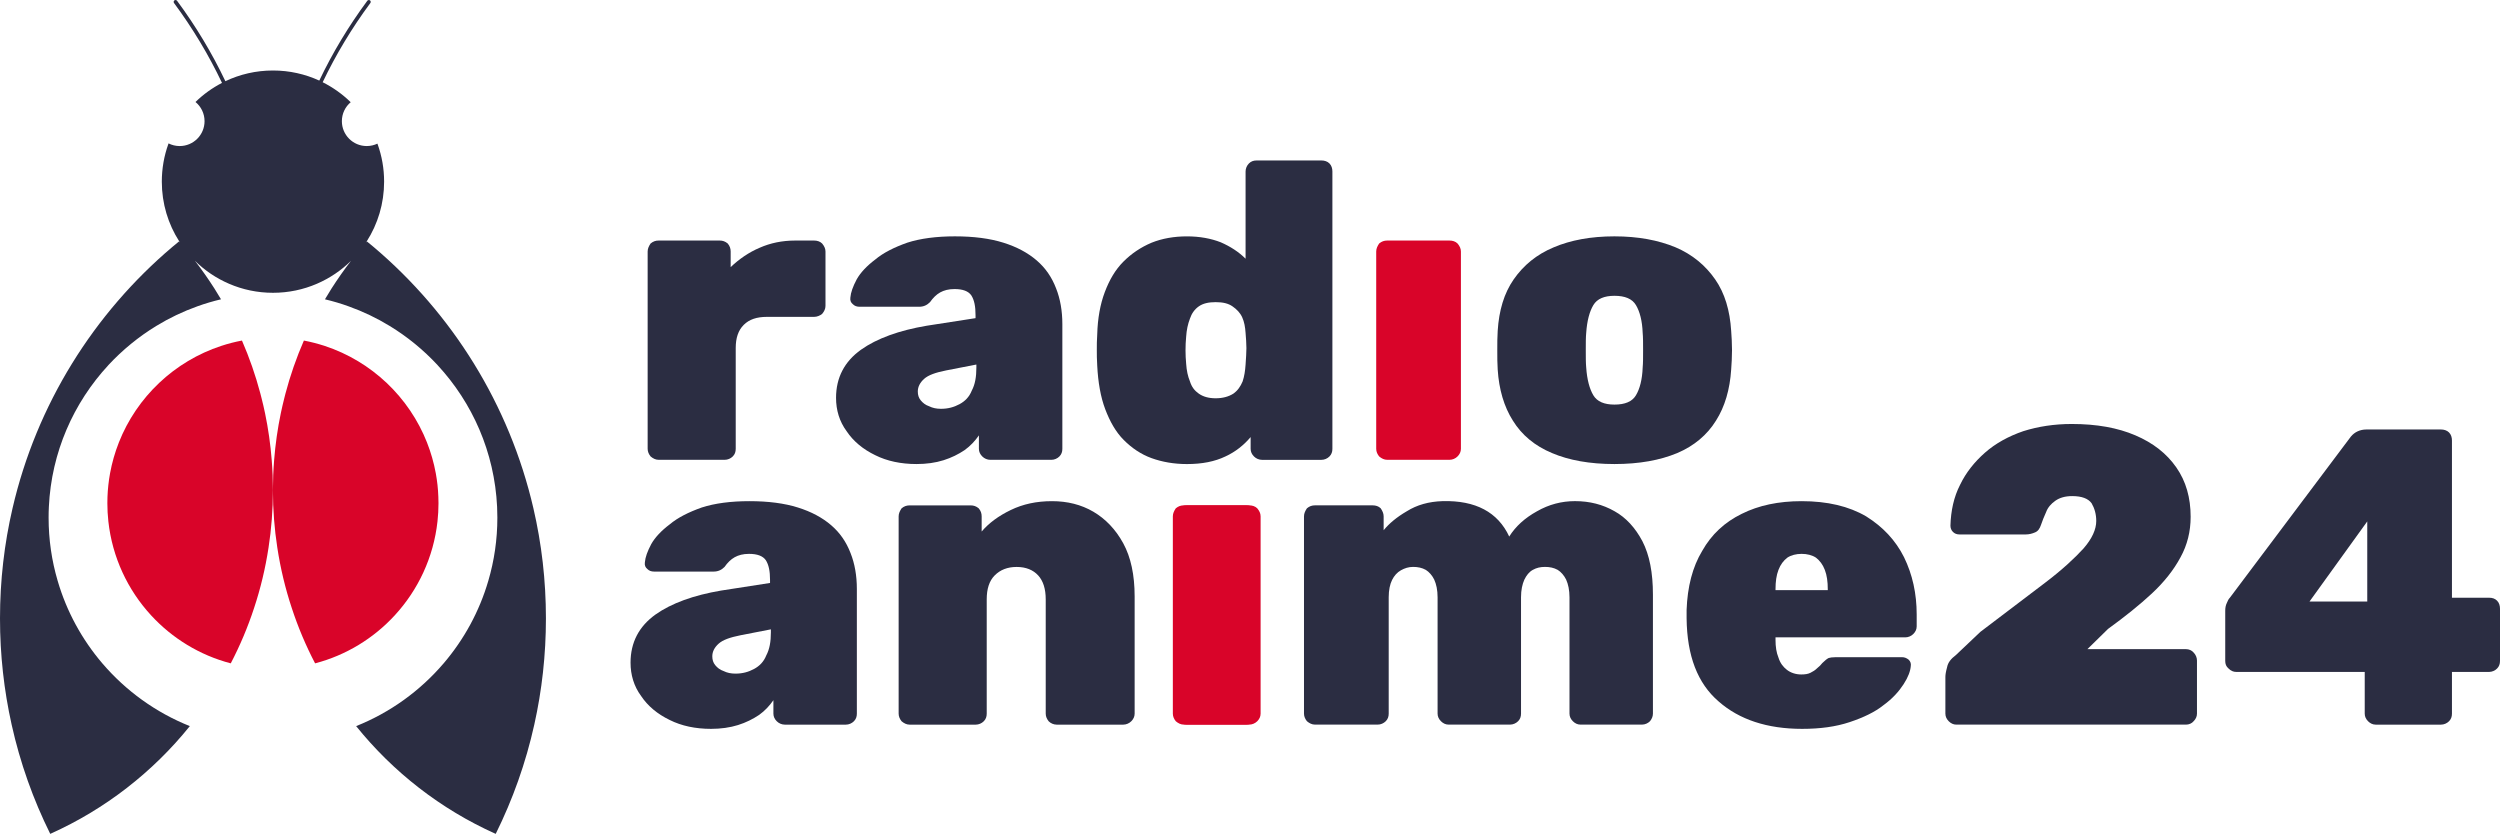
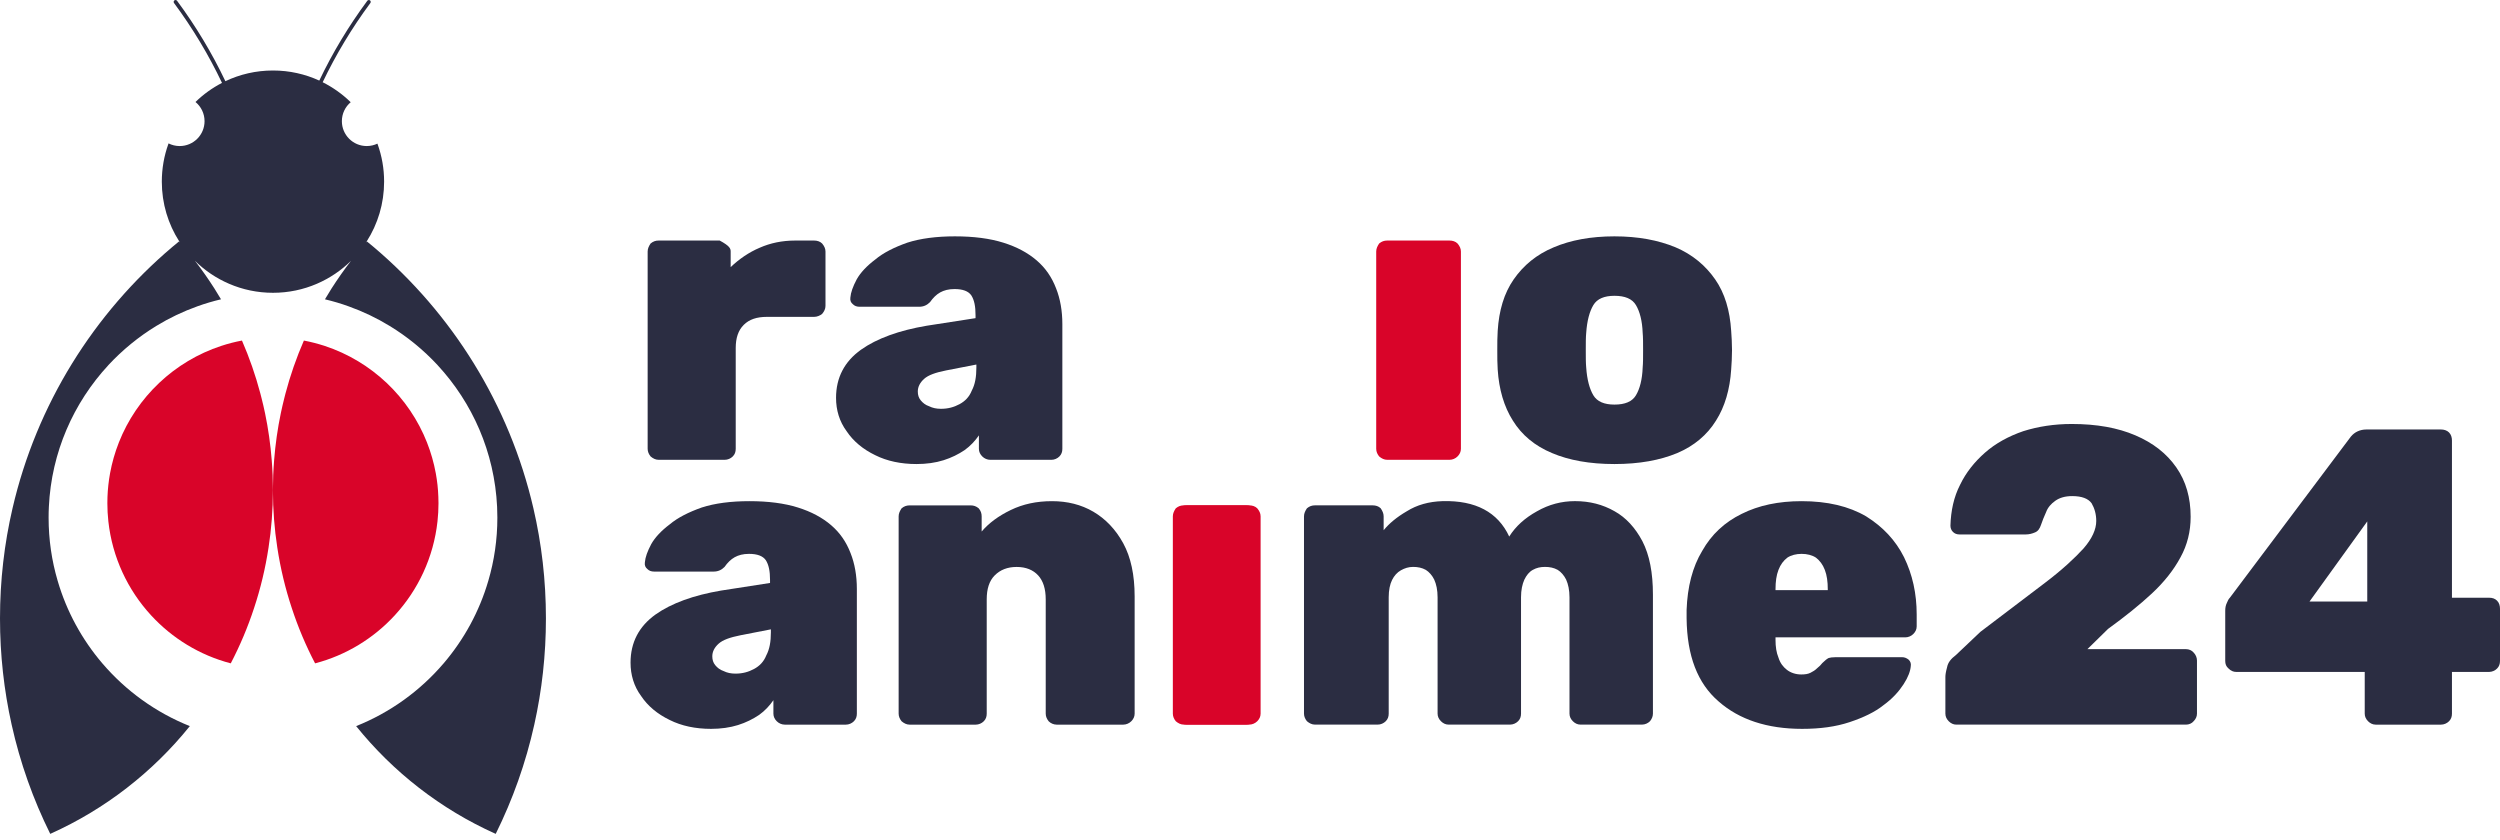
<svg xmlns="http://www.w3.org/2000/svg" width="256" height="86" viewBox="0 0 256 86" fill="none">
  <path d="M27.145 42.334C27.036 41.811 26.916 41.291 26.784 40.776C26.746 40.609 26.703 40.443 26.657 40.28C26.164 38.419 25.532 36.609 24.777 34.873C24.056 35.008 23.35 35.191 22.668 35.416C17.862 36.989 14.005 40.648 12.164 45.326V45.33C11.769 46.334 11.467 47.384 11.269 48.47C11.126 49.257 11.037 50.063 11.005 50.884C10.998 51.097 10.994 51.315 10.994 51.532C10.994 52.16 11.029 52.776 11.095 53.384C11.498 57.074 13.083 60.411 15.467 63.005C17.625 65.353 20.443 67.094 23.63 67.927C24.575 66.117 25.378 64.218 26.021 62.252C26.68 60.26 27.176 58.198 27.498 56.078C27.796 54.16 27.947 52.194 27.947 50.194C27.947 49.167 27.908 48.152 27.827 47.148C27.699 45.512 27.471 43.904 27.145 42.334Z" fill="#D90429" />
  <path d="M33.266 35.428L33.262 35.428C32.568 35.199 31.851 35.013 31.118 34.873C30.351 36.633 29.715 38.459 29.219 40.346L29.219 40.35C29.18 40.49 29.145 40.629 29.111 40.776C28.983 41.28 28.866 41.788 28.758 42.3C28.428 43.881 28.196 45.501 28.068 47.148C27.987 48.152 27.947 49.167 27.947 50.194C27.947 52.194 28.099 54.16 28.397 56.079C28.719 58.199 29.215 60.261 29.874 62.253C30.518 64.218 31.32 66.118 32.266 67.927C35.452 67.094 38.269 65.354 40.428 63.005C42.812 60.412 44.397 57.075 44.8 53.385C44.866 52.776 44.901 52.16 44.901 51.532C44.901 51.311 44.897 51.09 44.886 50.873L44.886 50.869C44.859 50.052 44.769 49.253 44.626 48.47C44.428 47.385 44.126 46.335 43.731 45.331V45.327C41.897 40.664 38.052 37.009 33.266 35.428Z" fill="#D90429" />
  <path d="M37.885 0.038C37.799 -0.026 37.679 -0.003 37.614 0.078C35.698 2.667 34.056 5.401 32.695 8.252C31.252 7.589 29.645 7.219 27.953 7.219C26.209 7.219 24.556 7.612 23.079 8.314C21.712 5.441 20.059 2.685 18.13 0.079C18.066 -0.008 17.945 -0.026 17.859 0.038C17.775 0.101 17.755 0.223 17.819 0.309C19.735 2.898 21.375 5.634 22.732 8.487C21.732 9.005 20.817 9.664 20.019 10.444C20.585 10.909 20.946 11.618 20.946 12.409C20.946 13.816 19.806 14.955 18.399 14.956C17.988 14.955 17.601 14.858 17.259 14.684C17.252 14.711 17.244 14.738 17.232 14.765C16.802 15.963 16.57 17.258 16.57 18.603C16.57 20.851 17.221 22.944 18.349 24.707C18.376 24.754 18.403 24.8 18.438 24.847C18.403 24.804 18.364 24.762 18.329 24.723C18.108 24.905 17.891 25.083 17.674 25.265C9.612 32.083 3.744 41.413 1.283 52.048C0.442 55.668 0 59.444 0 63.323C0 67.06 0.411 70.699 1.19 74.195C2.062 78.122 3.399 81.87 5.143 85.385C5.159 85.381 5.171 85.374 5.186 85.37C10.767 82.862 15.647 79.064 19.438 74.354C15.946 72.959 12.876 70.734 10.473 67.92C8.399 65.49 6.822 62.622 5.903 59.471C5.298 57.42 4.977 55.25 4.977 53.005C4.977 52.633 4.984 52.265 5.004 51.897C5.267 46.308 7.531 41.246 11.089 37.401L11.089 37.397C12.535 35.839 14.19 34.482 16.015 33.37C16.019 33.37 16.019 33.366 16.023 33.366C17.341 32.56 18.748 31.89 20.225 31.362C21.008 31.079 21.81 30.843 22.632 30.649C22.415 30.277 22.186 29.909 21.957 29.544C21.333 28.568 20.667 27.618 19.961 26.703C20.961 27.692 22.143 28.494 23.453 29.056C24.833 29.653 26.352 29.982 27.953 29.982C29.554 29.982 31.073 29.653 32.453 29.056C33.767 28.49 34.953 27.684 35.953 26.696C35.244 27.61 34.577 28.564 33.949 29.544C33.721 29.909 33.492 30.277 33.275 30.649C34.108 30.847 34.926 31.087 35.721 31.378C37.182 31.901 38.577 32.568 39.883 33.366C39.887 33.366 39.887 33.37 39.891 33.37C41.717 34.482 43.372 35.839 44.818 37.397V37.401C48.376 41.246 50.635 46.308 50.903 51.893C50.922 52.261 50.93 52.633 50.93 53.006C50.93 55.25 50.608 57.42 50.004 59.471C49.085 62.622 47.508 65.49 45.434 67.92C43.031 70.734 39.961 72.959 36.469 74.354C40.259 79.064 45.135 82.862 50.721 85.37C50.736 85.374 50.748 85.381 50.763 85.385C52.504 81.87 53.841 78.122 54.713 74.195C55.492 70.699 55.903 67.06 55.903 63.323C55.903 59.444 55.461 55.668 54.62 52.048C52.163 41.428 46.31 32.11 38.267 25.297C38.038 25.107 37.81 24.913 37.577 24.727C37.539 24.765 37.504 24.804 37.469 24.847C37.5 24.8 37.531 24.754 37.558 24.707C38.682 22.944 39.333 20.851 39.333 18.603C39.333 17.258 39.101 15.967 38.67 14.769C38.666 14.746 38.659 14.731 38.647 14.707C38.318 14.866 37.946 14.955 37.554 14.955C36.147 14.955 35.008 13.816 35.008 12.409C35.008 11.63 35.356 10.932 35.911 10.467C35.074 9.646 34.105 8.954 33.042 8.42C34.395 5.591 36.025 2.877 37.926 0.309C37.989 0.223 37.971 0.102 37.885 0.038Z" fill="#2B2D42" />
-   <path d="M67.441 47.084C67.139 47.084 66.88 46.955 66.621 46.739C66.448 46.523 66.319 46.264 66.319 45.962V25.755C66.319 25.453 66.448 25.194 66.621 24.934C66.88 24.719 67.139 24.632 67.441 24.632H73.698C74 24.632 74.259 24.719 74.518 24.934C74.734 25.194 74.82 25.453 74.82 25.755V27.352C75.683 26.532 76.676 25.841 77.798 25.366C78.877 24.891 80.085 24.632 81.423 24.632H83.365C83.667 24.632 83.969 24.719 84.185 24.934C84.4 25.194 84.53 25.453 84.53 25.755V31.325C84.53 31.627 84.4 31.886 84.185 32.145C83.969 32.318 83.667 32.447 83.365 32.447H78.531C77.496 32.447 76.719 32.706 76.158 33.268C75.597 33.829 75.338 34.606 75.338 35.642V45.962C75.338 46.264 75.252 46.523 75.036 46.739C74.82 46.955 74.518 47.084 74.216 47.084H67.441Z" fill="#2B2D42" />
+   <path d="M67.441 47.084C67.139 47.084 66.88 46.955 66.621 46.739C66.448 46.523 66.319 46.264 66.319 45.962V25.755C66.319 25.453 66.448 25.194 66.621 24.934C66.88 24.719 67.139 24.632 67.441 24.632H73.698C74.734 25.194 74.82 25.453 74.82 25.755V27.352C75.683 26.532 76.676 25.841 77.798 25.366C78.877 24.891 80.085 24.632 81.423 24.632H83.365C83.667 24.632 83.969 24.719 84.185 24.934C84.4 25.194 84.53 25.453 84.53 25.755V31.325C84.53 31.627 84.4 31.886 84.185 32.145C83.969 32.318 83.667 32.447 83.365 32.447H78.531C77.496 32.447 76.719 32.706 76.158 33.268C75.597 33.829 75.338 34.606 75.338 35.642V45.962C75.338 46.264 75.252 46.523 75.036 46.739C74.82 46.955 74.518 47.084 74.216 47.084H67.441Z" fill="#2B2D42" />
  <path d="M93.854 47.518C92.257 47.518 90.833 47.216 89.624 46.611C88.373 46.007 87.38 45.186 86.69 44.15C85.956 43.157 85.611 41.991 85.611 40.739C85.611 38.667 86.474 37.026 88.157 35.817C89.797 34.651 92.084 33.831 94.889 33.356L99.895 32.579V32.276C99.895 31.37 99.766 30.722 99.463 30.247C99.162 29.815 98.6 29.599 97.737 29.599C97.133 29.599 96.659 29.729 96.27 29.945C95.882 30.161 95.537 30.506 95.234 30.938C94.932 31.24 94.587 31.413 94.112 31.413H88.028C87.726 31.413 87.51 31.326 87.337 31.154C87.122 30.981 87.035 30.765 87.078 30.463C87.122 29.945 87.337 29.34 87.726 28.606C88.114 27.916 88.761 27.225 89.624 26.577C90.444 25.886 91.566 25.325 92.904 24.85C94.242 24.418 95.882 24.202 97.781 24.202C99.722 24.202 101.362 24.418 102.743 24.85C104.124 25.282 105.246 25.886 106.152 26.663C107.059 27.441 107.706 28.39 108.137 29.513C108.569 30.593 108.785 31.845 108.785 33.183V45.964C108.785 46.266 108.698 46.525 108.483 46.741C108.267 46.957 107.965 47.086 107.663 47.086H101.405C101.103 47.086 100.801 46.957 100.586 46.741C100.37 46.525 100.24 46.266 100.24 45.964V44.582C99.852 45.143 99.377 45.661 98.773 46.093C98.126 46.525 97.435 46.87 96.615 47.129C95.796 47.389 94.846 47.518 93.854 47.518ZM96.356 41.862C97.09 41.862 97.694 41.689 98.255 41.387C98.816 41.085 99.248 40.653 99.507 40.005C99.852 39.358 99.981 38.58 99.981 37.63V37.328L96.874 37.933C95.796 38.148 95.062 38.408 94.63 38.796C94.199 39.185 93.983 39.617 93.983 40.092C93.983 40.437 94.069 40.739 94.285 40.998C94.501 41.257 94.76 41.473 95.148 41.603C95.493 41.775 95.882 41.862 96.356 41.862Z" fill="#2B2D42" />
-   <path d="M121.549 47.52C120.211 47.52 119.003 47.304 117.924 46.915C116.845 46.527 115.896 45.879 115.076 45.059C114.256 44.238 113.652 43.159 113.177 41.907C112.702 40.655 112.443 39.144 112.357 37.46C112.314 36.812 112.314 36.294 112.314 35.819C112.314 35.344 112.314 34.826 112.357 34.221C112.4 32.624 112.659 31.156 113.134 29.904C113.608 28.651 114.213 27.615 115.033 26.795C115.852 25.974 116.802 25.327 117.924 24.852C119.003 24.42 120.211 24.204 121.549 24.204C122.843 24.204 124.008 24.42 125.001 24.809C125.994 25.24 126.857 25.802 127.547 26.493V17.555C127.547 17.253 127.677 16.95 127.892 16.735C128.108 16.519 128.367 16.432 128.669 16.432H135.315C135.617 16.432 135.919 16.519 136.135 16.735C136.35 16.95 136.437 17.253 136.437 17.555V45.965C136.437 46.268 136.35 46.527 136.135 46.743C135.919 46.959 135.617 47.088 135.315 47.088H129.23C128.928 47.088 128.626 46.959 128.41 46.743C128.194 46.527 128.065 46.268 128.065 45.965V44.757C127.374 45.577 126.511 46.268 125.476 46.743C124.397 47.261 123.102 47.52 121.549 47.52ZM124.483 40.784C125.217 40.784 125.821 40.611 126.296 40.309C126.727 40.007 127.029 39.575 127.245 39.057C127.418 38.539 127.504 37.978 127.547 37.33C127.59 36.682 127.633 36.121 127.633 35.646C127.633 35.171 127.59 34.653 127.547 34.092C127.504 33.487 127.418 32.969 127.202 32.494C126.986 32.019 126.641 31.674 126.209 31.372C125.778 31.069 125.217 30.94 124.483 30.94C123.75 30.94 123.189 31.069 122.757 31.372C122.325 31.674 122.023 32.106 121.851 32.624C121.635 33.185 121.506 33.789 121.462 34.48C121.376 35.387 121.376 36.337 121.462 37.244C121.506 37.934 121.635 38.539 121.851 39.057C122.023 39.618 122.325 40.007 122.757 40.309C123.189 40.611 123.75 40.784 124.483 40.784Z" fill="#2B2D42" />
  <path d="M142.046 47.084C141.744 47.084 141.485 46.955 141.226 46.739C141.053 46.523 140.924 46.264 140.924 45.962V25.755C140.924 25.453 141.053 25.194 141.226 24.934C141.485 24.719 141.744 24.632 142.046 24.632H148.433C148.735 24.632 149.037 24.719 149.252 24.934C149.468 25.194 149.598 25.453 149.598 25.755V45.962C149.598 46.264 149.468 46.523 149.252 46.739C149.037 46.955 148.735 47.084 148.433 47.084H142.046Z" fill="#D90429" />
  <path d="M165.318 47.518C162.772 47.518 160.658 47.129 158.932 46.395C157.162 45.661 155.824 44.539 154.918 43.071C154.012 41.646 153.494 39.876 153.365 37.846C153.322 37.242 153.322 36.594 153.322 35.86C153.322 35.126 153.322 34.478 153.365 33.874C153.494 31.802 154.012 30.031 155.005 28.606C155.997 27.181 157.335 26.059 159.104 25.325C160.83 24.591 162.902 24.202 165.318 24.202C167.735 24.202 169.806 24.591 171.576 25.325C173.302 26.059 174.639 27.181 175.632 28.606C176.625 30.031 177.142 31.802 177.272 33.874C177.315 34.478 177.358 35.126 177.358 35.86C177.358 36.594 177.315 37.242 177.272 37.846C177.142 39.876 176.625 41.646 175.718 43.071C174.812 44.539 173.474 45.661 171.748 46.395C169.979 47.129 167.864 47.518 165.318 47.518ZM165.318 41.43C166.397 41.43 167.131 41.128 167.519 40.48C167.907 39.832 168.166 38.883 168.21 37.63C168.253 37.199 168.253 36.594 168.253 35.86C168.253 35.126 168.253 34.522 168.21 34.09C168.166 32.838 167.907 31.888 167.519 31.24C167.131 30.593 166.397 30.29 165.318 30.29C164.283 30.29 163.549 30.593 163.161 31.24C162.772 31.888 162.513 32.838 162.427 34.09C162.384 34.522 162.384 35.126 162.384 35.86C162.384 36.594 162.384 37.199 162.427 37.63C162.513 38.883 162.772 39.832 163.161 40.48C163.549 41.128 164.283 41.43 165.318 41.43Z" fill="#2B2D42" />
  <path d="M72.81 74.635C71.214 74.635 69.79 74.333 68.581 73.728C67.33 73.124 66.337 72.303 65.647 71.267C64.913 70.274 64.568 69.108 64.568 67.856C64.568 65.784 65.431 64.143 67.114 62.934C68.754 61.768 71.041 60.948 73.846 60.473L78.852 59.696V59.393C78.852 58.487 78.722 57.839 78.42 57.364C78.118 56.932 77.557 56.716 76.694 56.716C76.09 56.716 75.615 56.846 75.227 57.062C74.839 57.278 74.493 57.623 74.191 58.055C73.889 58.357 73.544 58.53 73.069 58.53H66.985C66.683 58.53 66.467 58.444 66.294 58.271C66.078 58.098 65.992 57.882 66.035 57.58C66.078 57.062 66.294 56.457 66.683 55.723C67.071 55.032 67.718 54.342 68.581 53.694C69.401 53.003 70.523 52.442 71.861 51.967C73.199 51.535 74.839 51.319 76.737 51.319C78.679 51.319 80.319 51.535 81.7 51.967C83.081 52.399 84.203 53.003 85.109 53.78C86.015 54.557 86.663 55.507 87.094 56.63C87.526 57.709 87.742 58.962 87.742 60.3V73.081C87.742 73.383 87.655 73.642 87.439 73.858C87.224 74.074 86.922 74.203 86.62 74.203H80.362C80.06 74.203 79.758 74.074 79.542 73.858C79.326 73.642 79.197 73.383 79.197 73.081V71.699C78.809 72.26 78.334 72.778 77.73 73.21C77.082 73.642 76.392 73.987 75.572 74.246C74.752 74.505 73.803 74.635 72.81 74.635ZM75.313 68.979C76.047 68.979 76.651 68.806 77.212 68.504C77.773 68.201 78.204 67.77 78.463 67.122C78.809 66.474 78.938 65.697 78.938 64.747V64.445L75.831 65.05C74.752 65.266 74.019 65.525 73.587 65.913C73.156 66.302 72.94 66.734 72.94 67.209C72.94 67.554 73.026 67.856 73.242 68.115C73.458 68.374 73.717 68.59 74.105 68.72C74.45 68.892 74.839 68.979 75.313 68.979Z" fill="#2B2D42" />
  <path d="M93.143 74.203C92.841 74.203 92.582 74.074 92.323 73.858C92.15 73.642 92.021 73.383 92.021 73.081V52.874C92.021 52.571 92.15 52.312 92.323 52.053C92.582 51.837 92.841 51.751 93.143 51.751H99.4C99.702 51.751 99.961 51.837 100.22 52.053C100.436 52.312 100.522 52.571 100.522 52.874V54.428C101.256 53.564 102.248 52.83 103.5 52.226C104.751 51.621 106.132 51.319 107.729 51.319C109.282 51.319 110.707 51.665 111.958 52.399C113.209 53.133 114.245 54.212 115.022 55.637C115.799 57.062 116.187 58.875 116.187 61.077V73.081C116.187 73.383 116.058 73.642 115.842 73.858C115.626 74.074 115.324 74.203 115.022 74.203H108.204C107.902 74.203 107.599 74.074 107.384 73.858C107.211 73.642 107.082 73.383 107.082 73.081V61.38C107.082 60.3 106.823 59.48 106.305 58.918C105.787 58.357 105.053 58.055 104.104 58.055C103.155 58.055 102.421 58.357 101.86 58.918C101.299 59.48 101.04 60.3 101.04 61.38V73.081C101.04 73.383 100.954 73.642 100.738 73.858C100.522 74.074 100.22 74.203 99.918 74.203H93.143Z" fill="#2B2D42" />
  <path d="M121.534 74.201C121.232 74.201 120.973 74.072 120.714 73.856C120.542 73.64 120.412 73.381 120.412 73.079V52.872C120.412 52.569 120.542 52.31 120.714 52.051C120.973 51.836 121.232 51.749 121.534 51.749H127.921C128.223 51.749 128.525 51.836 128.741 52.051C128.957 52.31 129.086 52.569 129.086 52.872V73.079C129.086 73.381 128.957 73.64 128.741 73.856C128.525 74.072 128.223 74.201 127.921 74.201H121.534Z" fill="#D90429" />
  <path d="M121.221 74.201C120.919 74.201 120.66 74.072 120.402 73.856C120.229 73.64 120.099 73.381 120.099 73.079V52.872C120.099 52.569 120.229 52.31 120.402 52.051C120.66 51.836 120.919 51.749 121.221 51.749H127.608C127.91 51.749 128.212 51.836 128.428 52.051C128.644 52.31 128.773 52.569 128.773 52.872V73.079C128.773 73.381 128.644 73.64 128.428 73.856C128.212 74.072 127.91 74.201 127.608 74.201H121.221Z" fill="#D90429" />
  <path d="M134.651 74.2C134.349 74.2 134.09 74.07 133.831 73.854C133.658 73.638 133.529 73.379 133.529 73.077V52.87C133.529 52.568 133.658 52.309 133.831 52.05C134.09 51.834 134.349 51.748 134.651 51.748H140.563C140.865 51.748 141.167 51.834 141.383 52.05C141.556 52.309 141.685 52.568 141.685 52.87V54.295C142.246 53.604 143.023 52.956 144.058 52.352C145.094 51.704 146.302 51.359 147.726 51.316C151.092 51.229 153.38 52.438 154.545 54.943C155.192 53.906 156.141 53.043 157.393 52.352C158.601 51.661 159.896 51.316 161.277 51.316C162.787 51.316 164.125 51.661 165.333 52.352C166.498 53 167.448 54.036 168.181 55.418C168.915 56.842 169.26 58.656 169.26 60.901V73.077C169.26 73.379 169.131 73.638 168.958 73.854C168.742 74.07 168.44 74.2 168.138 74.2H161.838C161.536 74.2 161.277 74.07 161.061 73.854C160.845 73.638 160.716 73.379 160.716 73.077V61.16C160.716 60.426 160.586 59.822 160.371 59.347C160.155 58.915 159.853 58.569 159.507 58.354C159.119 58.138 158.688 58.051 158.213 58.051C157.738 58.051 157.35 58.138 156.961 58.354C156.573 58.569 156.314 58.915 156.098 59.347C155.883 59.822 155.753 60.426 155.753 61.16V73.077C155.753 73.379 155.667 73.638 155.451 73.854C155.235 74.07 154.933 74.2 154.631 74.2H148.331C148.029 74.2 147.77 74.07 147.554 73.854C147.338 73.638 147.209 73.379 147.209 73.077V61.16C147.209 60.426 147.079 59.822 146.863 59.347C146.648 58.915 146.346 58.569 146 58.354C145.612 58.138 145.18 58.051 144.706 58.051C144.231 58.051 143.843 58.181 143.454 58.397C143.066 58.613 142.764 58.958 142.548 59.39C142.332 59.822 142.203 60.426 142.203 61.16V73.077C142.203 73.379 142.117 73.638 141.901 73.854C141.685 74.07 141.383 74.2 141.081 74.2H134.651Z" fill="#2B2D42" />
  <path d="M184.532 74.635C180.95 74.635 178.102 73.685 175.987 71.828C173.83 69.972 172.751 67.165 172.708 63.322V62.459C172.794 60.084 173.312 58.055 174.304 56.414C175.254 54.73 176.591 53.478 178.361 52.614C180.087 51.751 182.115 51.319 184.488 51.319C187.121 51.319 189.322 51.837 191.091 52.874C192.817 53.953 194.112 55.335 194.975 57.062C195.838 58.832 196.269 60.775 196.269 62.934V64.143C196.269 64.445 196.14 64.704 195.924 64.92C195.708 65.136 195.406 65.266 195.104 65.266H181.813V65.525C181.813 66.215 181.899 66.82 182.115 67.338C182.288 67.899 182.59 68.288 182.978 68.59C183.366 68.892 183.884 69.065 184.445 69.065C184.834 69.065 185.136 69.022 185.395 68.892C185.654 68.763 185.869 68.633 186.085 68.417C186.301 68.245 186.474 68.072 186.603 67.899C186.862 67.64 187.078 67.468 187.25 67.381C187.38 67.338 187.639 67.295 187.984 67.295H194.759C195.018 67.295 195.234 67.381 195.449 67.554C195.622 67.727 195.708 67.942 195.665 68.201C195.622 68.72 195.406 69.324 194.932 70.058C194.457 70.792 193.81 71.526 192.86 72.217C191.997 72.908 190.832 73.469 189.408 73.944C187.984 74.419 186.387 74.635 184.532 74.635ZM181.813 60.43H187.164V60.343C187.164 59.566 187.078 58.918 186.862 58.357C186.646 57.796 186.344 57.407 185.956 57.105C185.567 56.846 185.049 56.716 184.488 56.716C183.927 56.716 183.41 56.846 183.021 57.105C182.633 57.407 182.331 57.796 182.115 58.357C181.899 58.918 181.813 59.566 181.813 60.343V60.43Z" fill="#2B2D42" />
  <path d="M200.329 74.202C200.027 74.202 199.768 74.072 199.552 73.856C199.336 73.64 199.207 73.381 199.207 73.079V69.323C199.207 69.107 199.25 68.805 199.38 68.33C199.466 67.855 199.768 67.466 200.286 67.077L202.789 64.703C205.421 62.717 207.622 61.033 209.391 59.694C211.16 58.356 212.455 57.147 213.361 56.154C214.224 55.16 214.656 54.211 214.656 53.347C214.656 52.656 214.483 52.052 214.181 51.534C213.836 51.059 213.189 50.8 212.196 50.8C211.463 50.8 210.902 50.972 210.47 51.275C210.038 51.577 209.693 51.965 209.521 52.44C209.305 52.915 209.132 53.347 209.003 53.736C208.873 54.124 208.701 54.383 208.399 54.513C208.097 54.642 207.794 54.729 207.406 54.729H200.674C200.372 54.729 200.156 54.642 199.984 54.47C199.811 54.297 199.725 54.081 199.725 53.822C199.768 52.311 200.07 50.886 200.717 49.634C201.321 48.382 202.185 47.302 203.263 46.352C204.342 45.402 205.68 44.668 207.19 44.15C208.701 43.675 210.341 43.416 212.153 43.416C214.699 43.416 216.857 43.805 218.669 44.582C220.482 45.359 221.863 46.439 222.855 47.864C223.848 49.288 224.322 50.972 224.322 52.915C224.322 54.426 223.977 55.808 223.287 57.06C222.596 58.356 221.604 59.608 220.352 60.773C219.101 61.939 217.59 63.148 215.864 64.4L213.75 66.473H223.848C224.15 66.473 224.452 66.603 224.624 66.818C224.84 67.034 224.97 67.337 224.97 67.639V73.079C224.97 73.381 224.84 73.64 224.624 73.856C224.452 74.072 224.15 74.202 223.848 74.202H200.329Z" fill="#2B2D42" />
  <path d="M243.27 74.203C242.968 74.203 242.709 74.074 242.493 73.858C242.277 73.642 242.148 73.383 242.148 73.081V68.806H228.986C228.684 68.806 228.425 68.677 228.209 68.461C227.95 68.245 227.864 67.986 227.864 67.683V62.545C227.864 62.243 227.907 61.984 228.036 61.725C228.123 61.509 228.209 61.336 228.338 61.207L240.724 44.713C241.112 44.238 241.673 43.979 242.32 43.979H249.958C250.261 43.979 250.563 44.066 250.778 44.281C250.994 44.497 251.08 44.8 251.08 45.102V61.207H254.878C255.223 61.207 255.482 61.293 255.698 61.509C255.914 61.725 256 62.027 256 62.33V67.683C256 67.986 255.914 68.245 255.698 68.461C255.482 68.677 255.18 68.806 254.878 68.806H251.08V73.081C251.08 73.383 250.994 73.642 250.778 73.858C250.563 74.074 250.261 74.203 249.958 74.203H243.27ZM236.494 61.596H242.407V53.392L236.494 61.596Z" fill="#2B2D42" />
</svg>